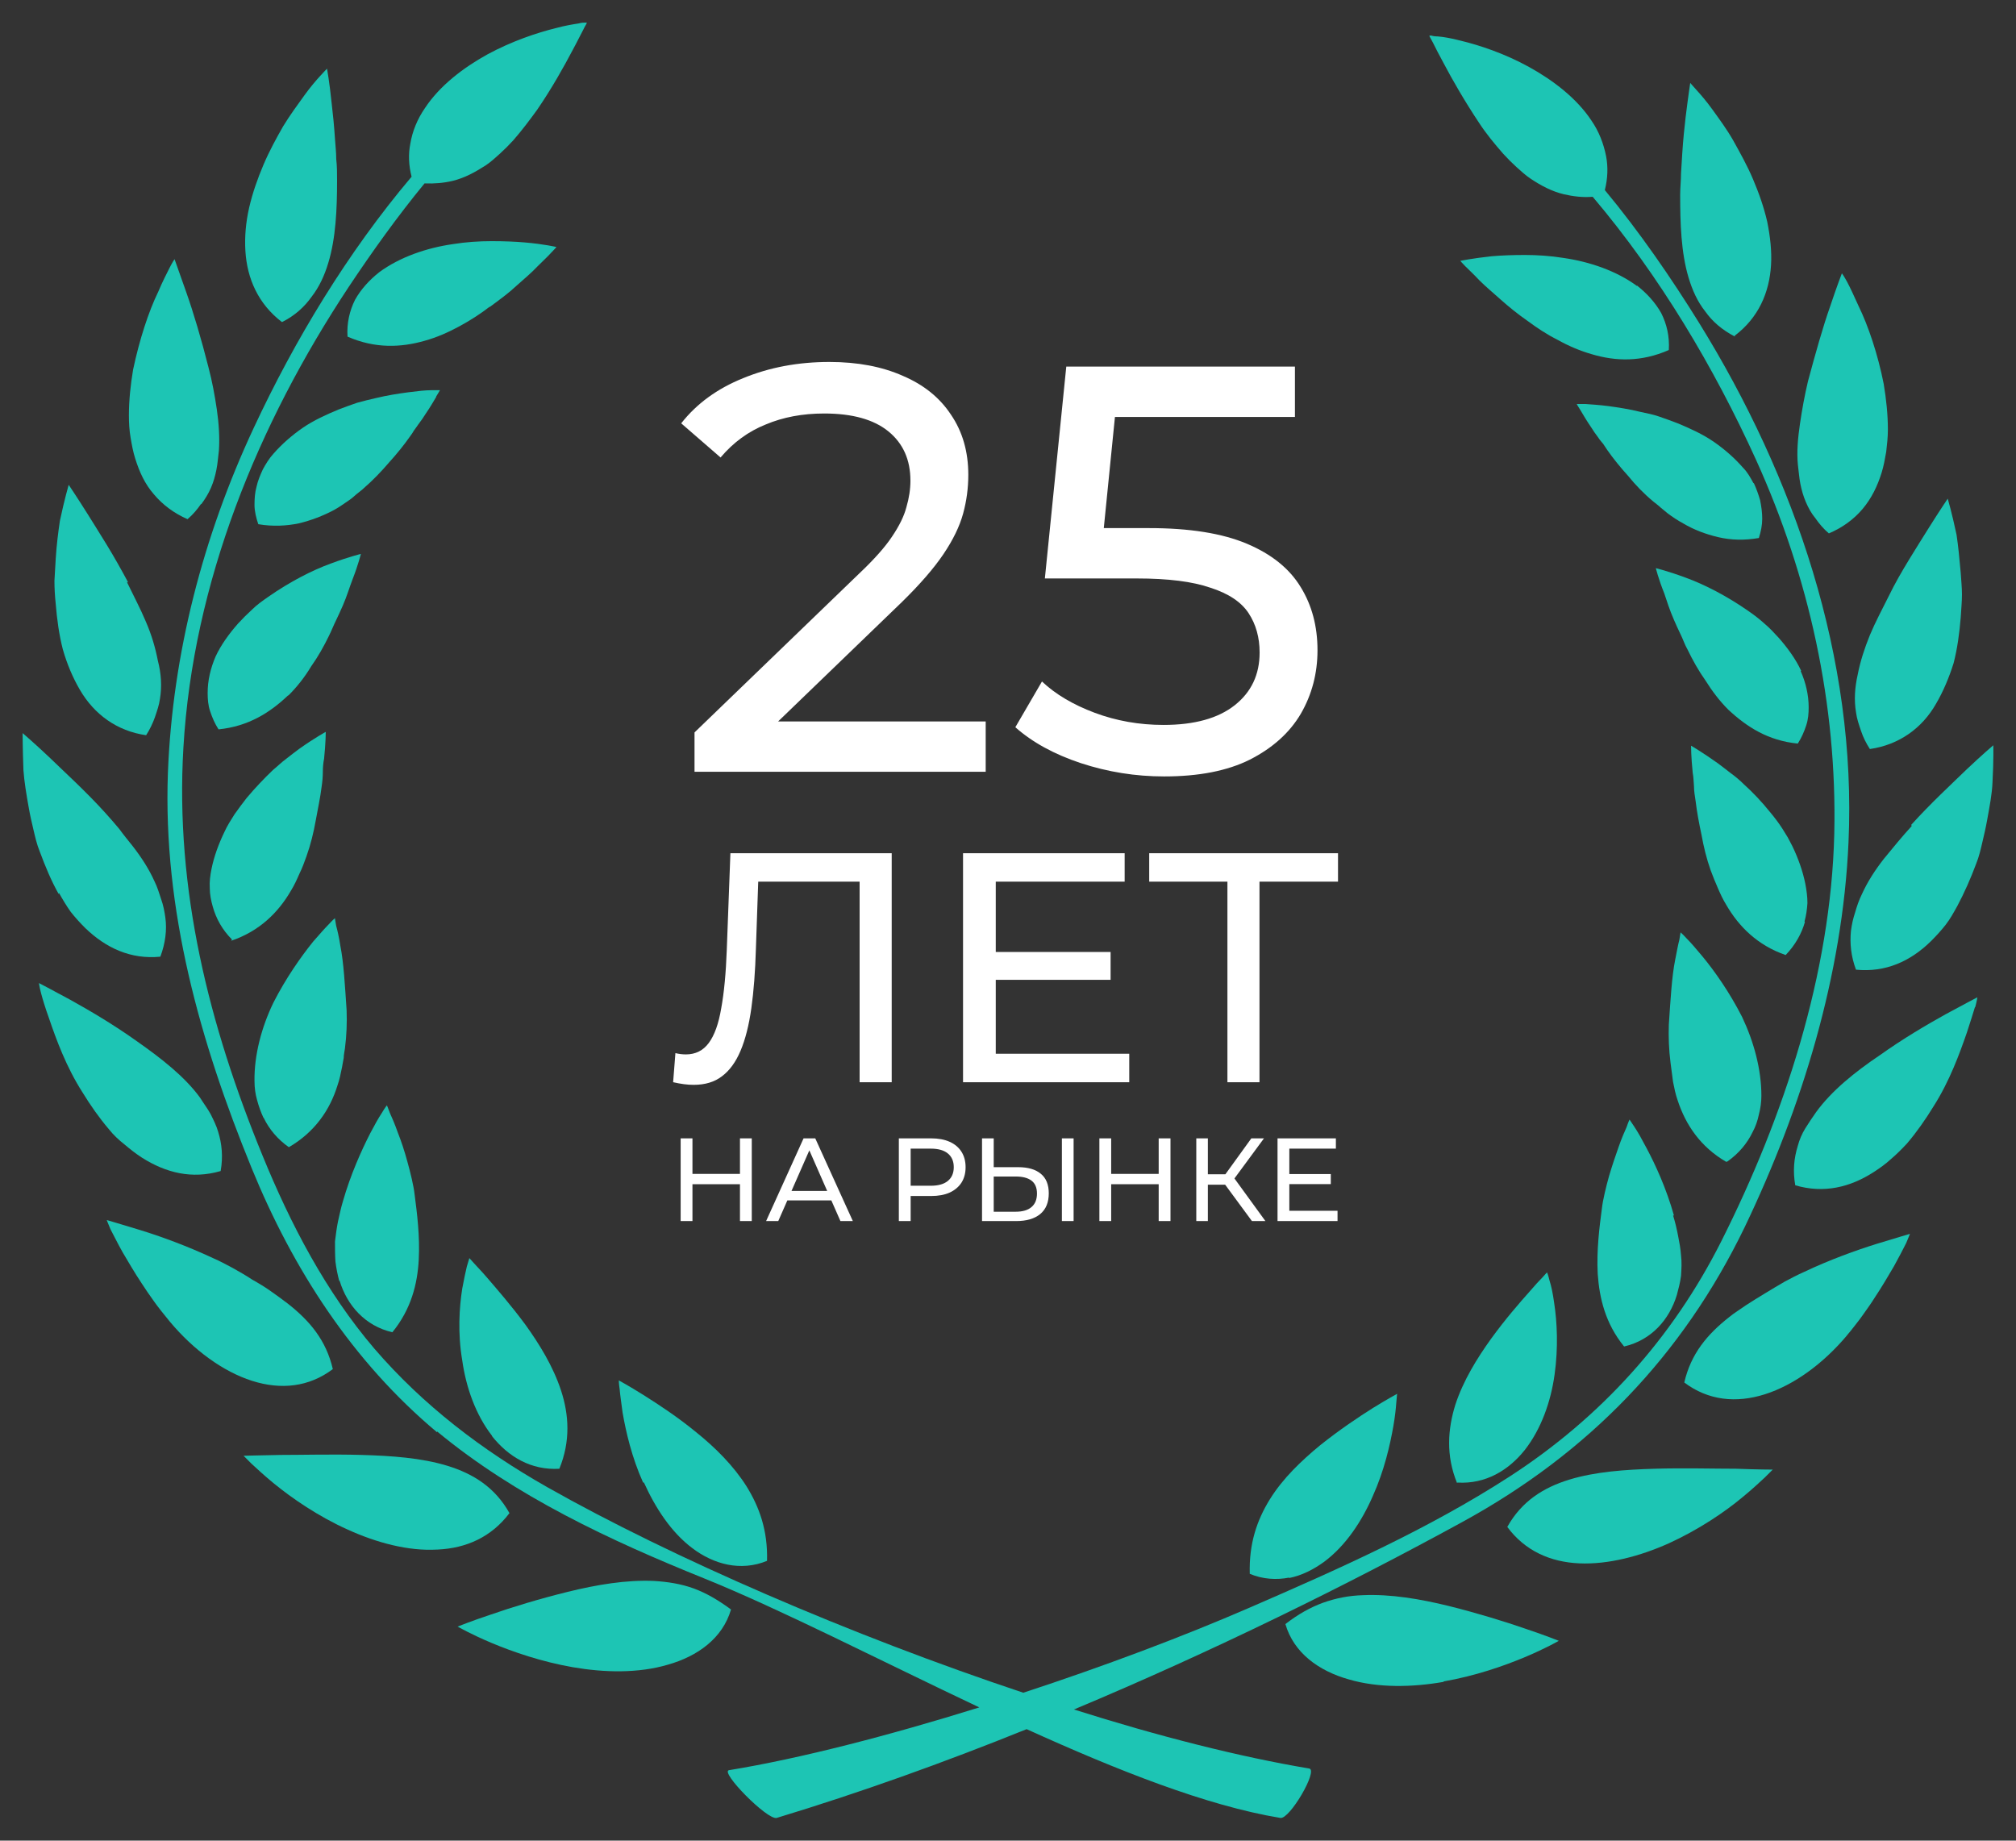
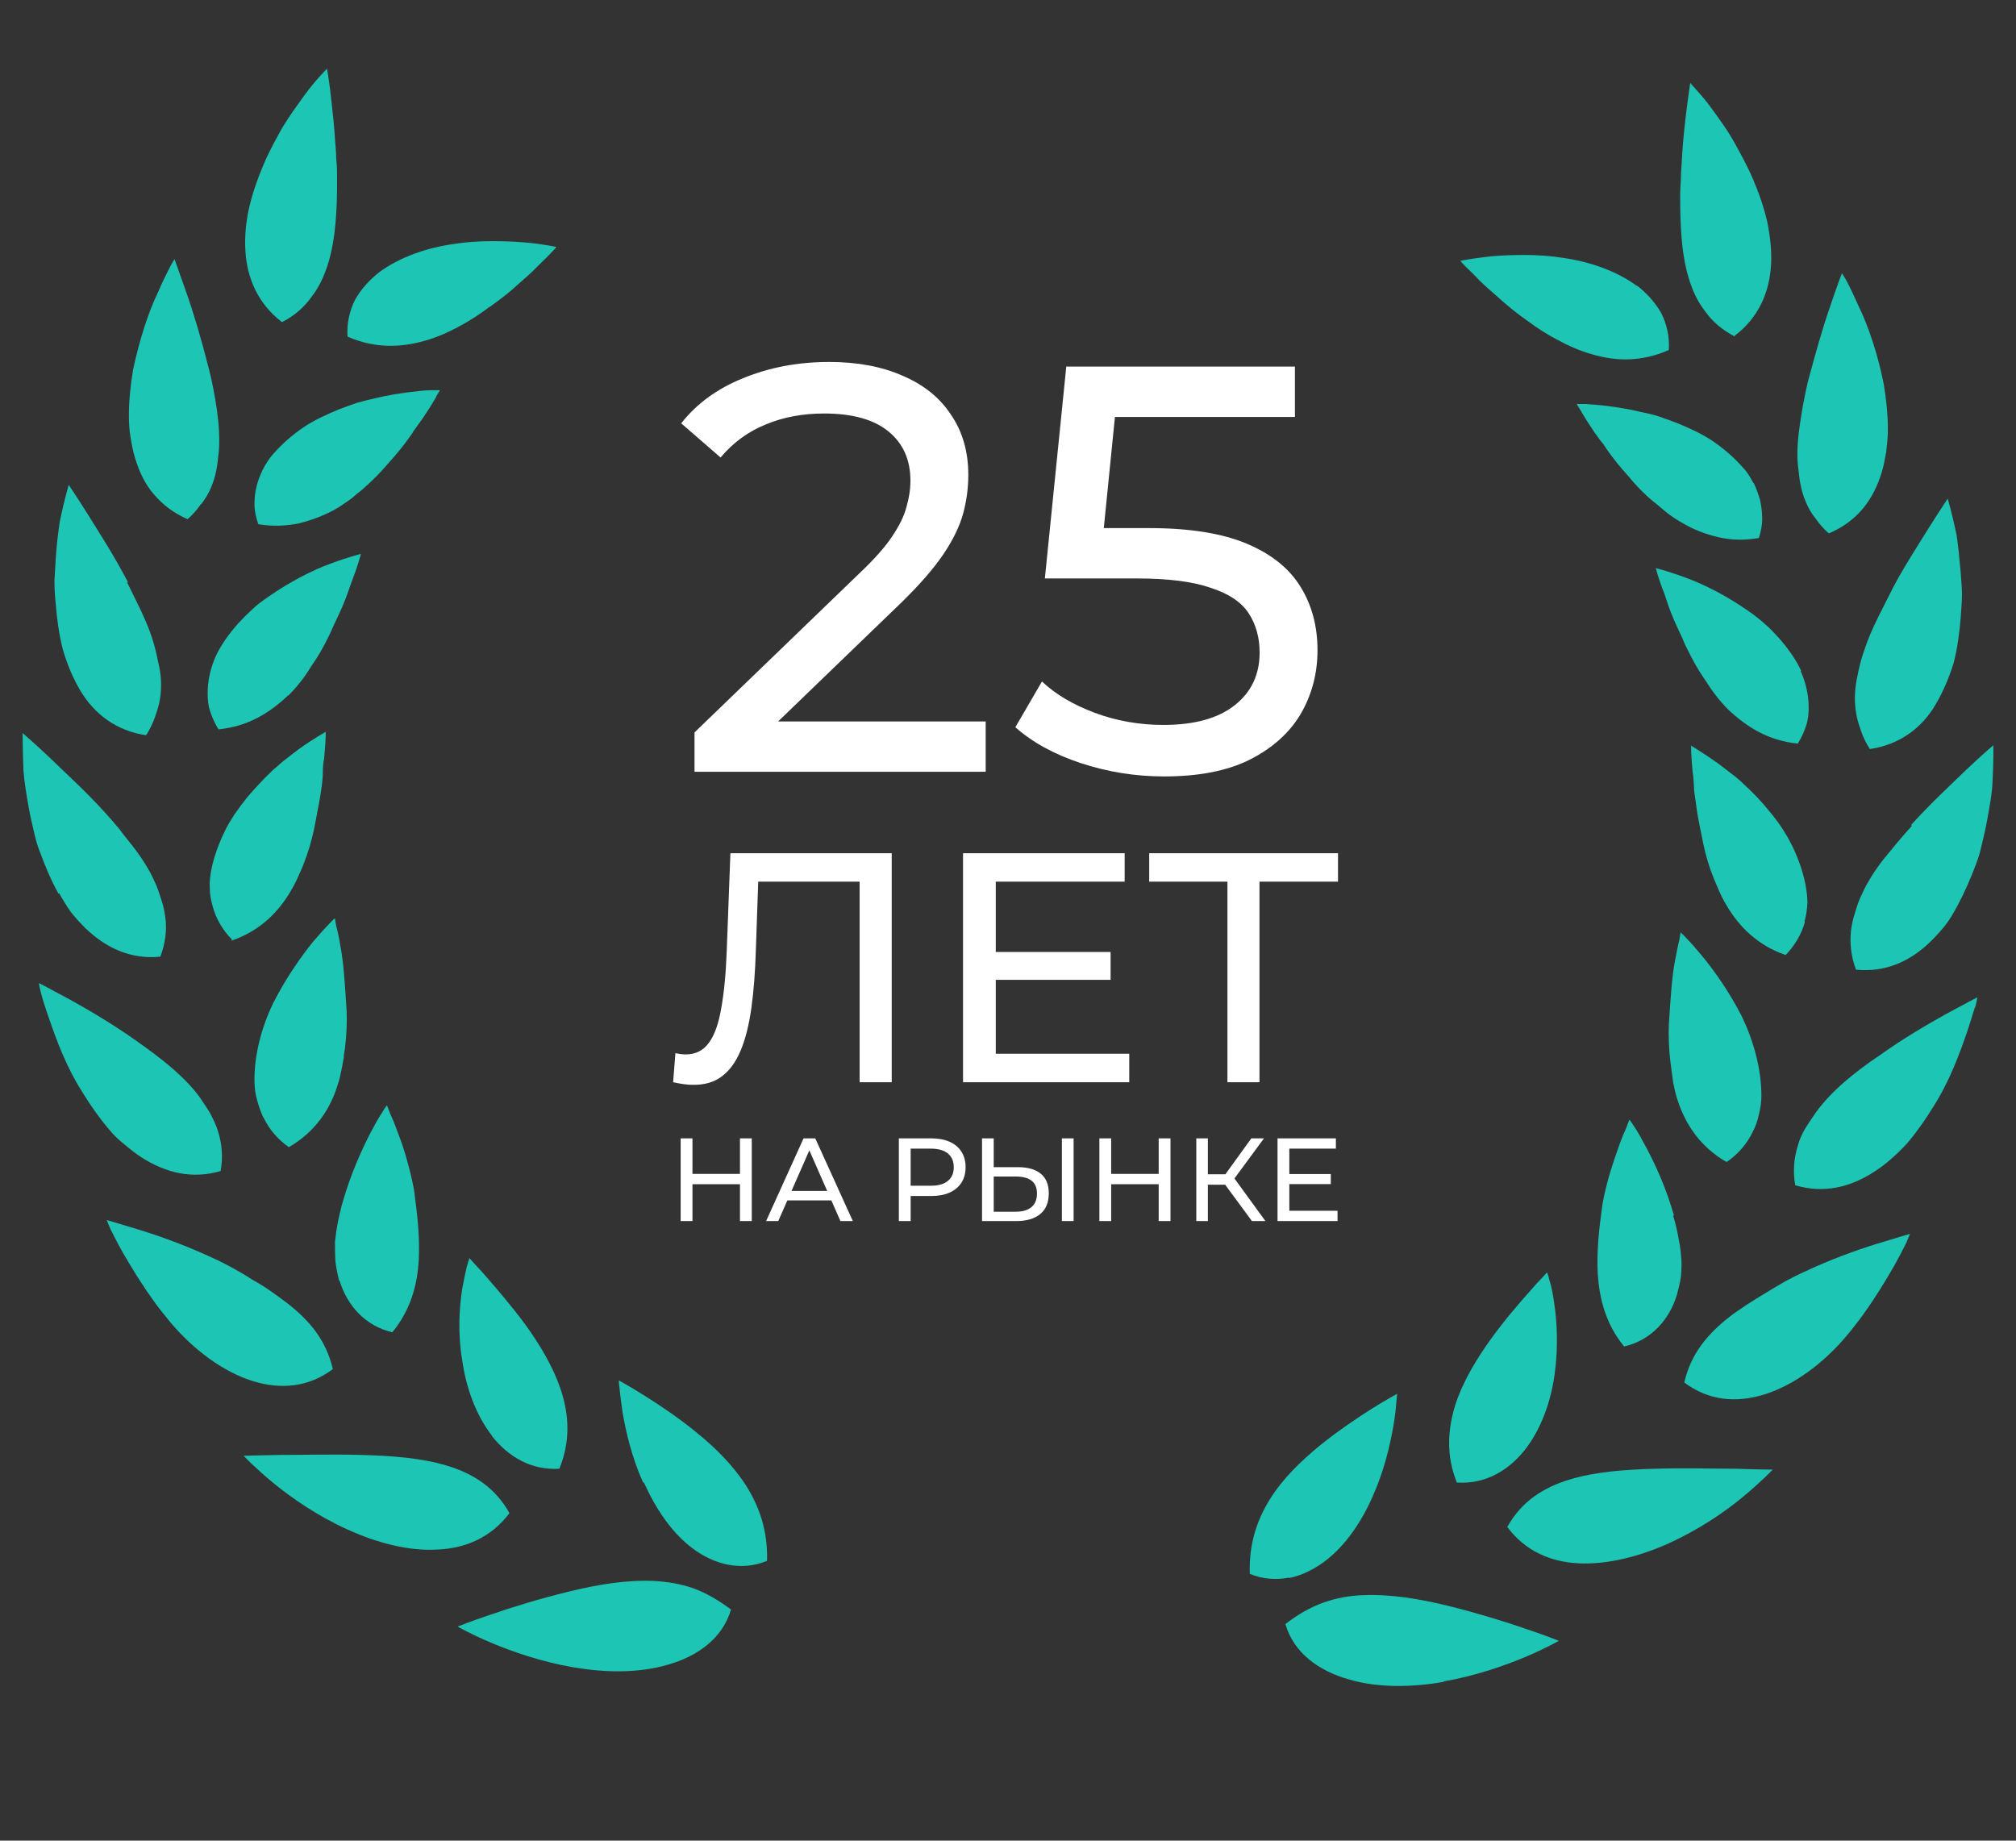
<svg xmlns="http://www.w3.org/2000/svg" viewBox="5990.502 5130 89.163 81.407" data-guides="{&quot;vertical&quot;:[],&quot;horizontal&quot;:[]}">
  <rect x="5990.502" y="5130" width="89.163" height="81.407" fill="#333333" stroke="none" />
  <path fill="#1DC5B4" stroke="none" fill-opacity="1" stroke-width="1" stroke-opacity="1" font-size-adjust="none" id="tSvg5cc9579feb" title="Path 2" d="M 6022.853 5201.2 C 6022.279 5200.774 6021.742 5200.459 6021.186 5200.255C 6020.631 5200.052 6020.038 5199.959 6019.427 5199.922C 6018.205 5199.867 6016.89 5200.089 6015.612 5200.404C 6014.335 5200.718 6013.131 5201.089 6012.224 5201.404C 6011.335 5201.7 6010.742 5201.94 6010.742 5201.94C 6010.742 5201.94 6011.316 5202.274 6012.242 5202.663C 6013.168 5203.052 6014.446 5203.496 6015.834 5203.737C 6017.223 5203.977 6018.723 5204.015 6020.038 5203.626C 6021.353 5203.255 6022.464 5202.459 6022.834 5201.181C 6022.84 5201.187 6022.846 5201.194 6022.853 5201.2Z" />
  <path fill="#1DC5B4" stroke="none" fill-opacity="1" stroke-width="1" stroke-opacity="1" font-size-adjust="none" id="tSvg5e0535a345" title="Path 3" d="M 6018.982 5195.57 C 6019.482 5196.681 6020.186 5197.774 6021.13 5198.478C 6021.593 5198.829 6022.13 5199.089 6022.686 5199.2C 6023.241 5199.311 6023.852 5199.274 6024.426 5199.033C 6024.463 5197.7 6024.093 5196.663 6023.519 5195.737C 6022.945 5194.83 6022.149 5194.033 6021.297 5193.348C 6020.464 5192.663 6019.612 5192.108 6018.964 5191.7C 6018.315 5191.293 6017.871 5191.052 6017.871 5191.052C 6017.871 5191.052 6017.871 5191.2 6017.908 5191.441C 6017.927 5191.682 6017.982 5192.052 6018.038 5192.478C 6018.186 5193.33 6018.445 5194.459 6018.945 5195.57C 6018.957 5195.57 6018.97 5195.57 6018.982 5195.57Z" />
  <path fill="#1DC5B4" stroke="none" fill-opacity="1" stroke-width="1" stroke-opacity="1" font-size-adjust="none" id="tSvgb5836d7c8" title="Path 4" d="M 6009.849 5198.534 C 6011.127 5198.478 6012.238 5197.978 6013.034 5196.922C 6012.404 5195.793 6011.441 5195.182 6010.293 5194.83C 6009.145 5194.478 6007.812 5194.386 6006.497 5194.349C 6005.182 5194.312 6003.886 5194.349 6002.905 5194.349C 6001.905 5194.367 6001.275 5194.386 6001.275 5194.386C 6001.275 5194.386 6001.405 5194.515 6001.627 5194.738C 6001.849 5194.941 6002.183 5195.256 6002.59 5195.589C 6003.423 5196.274 6004.59 5197.071 6005.868 5197.645C 6007.164 5198.237 6008.571 5198.608 6009.831 5198.534C 6009.837 5198.534 6009.843 5198.534 6009.849 5198.534Z" />
  <path fill="#1DC5B4" stroke="none" fill-opacity="1" stroke-width="1" stroke-opacity="1" font-size-adjust="none" id="tSvga88d902fb8" title="Path 5" d="M 6012.26 5193.515 C 6012.982 5194.423 6013.982 5195.034 6015.241 5194.96C 6015.741 5193.737 6015.667 5192.571 6015.315 5191.497C 6014.963 5190.423 6014.352 5189.441 6013.741 5188.59C 6013.111 5187.738 6012.482 5187.016 6012.019 5186.479C 6011.797 5186.219 6011.593 5186.016 6011.463 5185.868C 6011.334 5185.719 6011.26 5185.645 6011.26 5185.645C 6011.26 5185.645 6011.223 5185.775 6011.149 5186.016C 6011.093 5186.256 6011.019 5186.59 6010.945 5186.997C 6010.815 5187.83 6010.741 5188.96 6010.945 5190.163C 6011.111 5191.349 6011.537 5192.571 6012.26 5193.497C 6012.26 5193.503 6012.26 5193.509 6012.26 5193.515Z" />
  <path fill="#1DC5B4" stroke="none" fill-opacity="1" stroke-width="1" stroke-opacity="1" font-size-adjust="none" id="tSvg132ced1ec3a" title="Path 6" d="M 5996.704 5184.404 C 5995.797 5184.127 5995.223 5183.96 5995.223 5183.96C 5995.223 5183.96 5995.278 5184.108 5995.389 5184.368C 5995.519 5184.608 5995.686 5184.96 5995.926 5185.386C 5996.167 5185.793 5996.445 5186.275 5996.778 5186.775C 5996.945 5187.034 5997.111 5187.275 5997.297 5187.534C 5997.346 5187.602 5997.395 5187.67 5997.445 5187.738C 5997.507 5187.818 5997.568 5187.898 5997.63 5187.978C 5997.76 5188.145 5997.889 5188.293 5998.019 5188.46C 5999.074 5189.719 6000.371 5190.663 6001.648 5191.071C 6002.926 5191.478 6004.167 5191.349 6005.222 5190.552C 6004.926 5189.275 6004.204 5188.423 6003.241 5187.664C 6003 5187.478 6002.741 5187.293 6002.481 5187.108C 6002.222 5186.923 6001.944 5186.756 6001.648 5186.59C 6001.37 5186.404 6001.074 5186.238 6000.778 5186.071C 6000.5 5185.923 6000.222 5185.775 5999.926 5185.645C 5998.778 5185.108 5997.611 5184.682 5996.704 5184.404Z" />
  <path fill="#1DC5B4" stroke="none" fill-opacity="1" stroke-width="1" stroke-opacity="1" font-size-adjust="none" id="tSvg139026738f1" title="Path 7" d="M 6005.522 5186.645 C 6005.855 5187.738 6006.652 5188.645 6007.855 5188.923C 6008.689 5187.904 6008.966 5186.775 6009.022 5185.719C 6009.077 5184.664 6008.948 5183.664 6008.837 5182.812C 6008.8 5182.46 6008.651 5181.849 6008.522 5181.386C 6008.392 5180.905 6008.244 5180.46 6008.096 5180.09C 6007.966 5179.72 6007.837 5179.423 6007.744 5179.22C 6007.67 5179.016 6007.614 5178.886 6007.614 5178.886C 6007.614 5178.886 6007.522 5178.997 6007.392 5179.22C 6007.244 5179.442 6007.078 5179.738 6006.874 5180.127C 6006.485 5180.886 6006.003 5181.96 6005.67 5183.127C 6005.578 5183.423 6005.522 5183.719 6005.448 5184.034C 6005.392 5184.312 6005.355 5184.608 6005.318 5184.904C 6005.318 5185.201 6005.318 5185.497 6005.337 5185.793C 6005.374 5186.09 6005.43 5186.367 6005.503 5186.645C 6005.51 5186.645 6005.516 5186.645 6005.522 5186.645Z" />
  <path fill="#1DC5B4" stroke="none" fill-opacity="1" stroke-width="1" stroke-opacity="1" font-size-adjust="none" id="tSvgca3c672dae" title="Path 8" d="M 5995.317 5179.942 C 5995.521 5180.201 5995.761 5180.423 5996.021 5180.627C 5996.261 5180.831 5996.521 5181.034 5996.78 5181.201C 5997.835 5181.868 5998.983 5182.164 6000.261 5181.793C 6000.372 5181.164 6000.317 5180.59 6000.15 5180.053C 6000.076 5179.794 5999.946 5179.534 5999.817 5179.275C 5999.687 5179.034 5999.502 5178.794 5999.354 5178.553C 5998.669 5177.609 5997.613 5176.794 5996.558 5176.053C 5995.521 5175.312 5994.447 5174.683 5993.613 5174.22C 5992.762 5173.757 5992.225 5173.479 5992.225 5173.479C 5992.225 5173.479 5992.243 5173.646 5992.317 5173.923C 5992.391 5174.201 5992.502 5174.572 5992.669 5175.035C 5992.984 5175.961 5993.428 5177.183 5994.15 5178.312C 5994.502 5178.886 5994.891 5179.442 5995.317 5179.942Z" />
  <path fill="#1DC5B4" stroke="none" fill-opacity="1" stroke-width="1" stroke-opacity="1" font-size-adjust="none" id="tSvg2c8aceddce" title="Path 9" d="M 6002.166 5179.442 C 6002.407 5179.942 6002.777 5180.386 6003.277 5180.738C 6004.425 5180.071 6005.092 5179.09 6005.425 5178.016C 6005.518 5177.757 6005.573 5177.479 6005.629 5177.201C 6005.647 5177.072 6005.684 5176.923 6005.703 5176.794C 6005.703 5176.646 6005.74 5176.516 6005.758 5176.368C 6005.832 5175.794 6005.851 5175.238 6005.832 5174.683C 6005.758 5173.59 6005.703 5172.572 6005.555 5171.831C 6005.499 5171.461 6005.425 5171.146 6005.369 5170.942C 6005.332 5170.72 6005.314 5170.609 6005.314 5170.609C 6005.314 5170.609 6005.203 5170.702 6005.036 5170.887C 6004.851 5171.072 6004.629 5171.331 6004.351 5171.646C 6003.814 5172.313 6003.147 5173.257 6002.592 5174.35C 6002.073 5175.423 6001.74 5176.664 6001.758 5177.812C 6001.758 5178.109 6001.796 5178.386 6001.87 5178.646C 6001.944 5178.923 6002.036 5179.183 6002.148 5179.423C 6002.154 5179.429 6002.16 5179.436 6002.166 5179.442Z" />
  <path fill="#1DC5B4" stroke="none" fill-opacity="1" stroke-width="1" stroke-opacity="1" font-size-adjust="none" id="tSvg7588231ff5" title="Path 10" d="M 5993.113 5169.498 C 5993.28 5169.794 5993.446 5170.072 5993.631 5170.331C 5993.835 5170.59 5994.057 5170.831 5994.28 5171.053C 5995.187 5171.924 5996.279 5172.442 5997.594 5172.312C 5997.816 5171.72 5997.89 5171.127 5997.816 5170.59C 5997.779 5170.312 5997.724 5170.035 5997.631 5169.775C 5997.539 5169.498 5997.465 5169.239 5997.335 5168.979C 5997.094 5168.442 5996.761 5167.924 5996.372 5167.424C 5996.168 5167.165 5995.965 5166.924 5995.779 5166.665C 5995.576 5166.424 5995.372 5166.183 5995.15 5165.942C 5994.298 5164.998 5993.335 5164.128 5992.669 5163.48C 5991.983 5162.832 5991.502 5162.424 5991.502 5162.424C 5991.502 5162.424 5991.502 5163.072 5991.539 5164.072C 5991.576 5164.572 5991.669 5165.146 5991.78 5165.757C 5991.835 5166.072 5991.909 5166.387 5991.983 5166.702C 5992.057 5167.016 5992.131 5167.35 5992.261 5167.664C 5992.502 5168.313 5992.761 5168.942 5993.094 5169.535C 5993.101 5169.522 5993.107 5169.51 5993.113 5169.498Z" />
  <path fill="#1DC5B4" stroke="none" fill-opacity="1" stroke-width="1" stroke-opacity="1" font-size-adjust="none" id="tSvge707b745ae" title="Path 11" d="M 6000.725 5171.609 C 6001.984 5171.183 6002.817 5170.35 6003.373 5169.387C 6003.521 5169.146 6003.632 5168.905 6003.743 5168.646C 6003.873 5168.387 6003.965 5168.128 6004.058 5167.868C 6004.243 5167.35 6004.373 5166.813 6004.465 5166.294C 6004.558 5165.776 6004.669 5165.276 6004.724 5164.813C 6004.761 5164.572 6004.78 5164.35 6004.78 5164.146C 6004.78 5163.943 6004.798 5163.739 6004.836 5163.554C 6004.91 5162.832 6004.91 5162.369 6004.91 5162.369C 6004.91 5162.369 6004.428 5162.628 6003.724 5163.128C 6003.558 5163.258 6003.373 5163.387 6003.169 5163.554C 6002.965 5163.702 6002.78 5163.887 6002.576 5164.054C 6002.188 5164.424 6001.799 5164.832 6001.41 5165.294C 6001.225 5165.535 6001.039 5165.776 6000.873 5166.017C 6000.799 5166.146 6000.706 5166.276 6000.632 5166.406C 6000.558 5166.535 6000.484 5166.665 6000.428 5166.794C 6000.169 5167.332 5999.965 5167.887 5999.854 5168.443C 5999.799 5168.72 5999.762 5168.998 5999.78 5169.276C 5999.78 5169.554 5999.836 5169.831 5999.91 5170.091C 6000.058 5170.628 6000.336 5171.127 6000.762 5171.553C 6000.749 5171.572 6000.737 5171.59 6000.725 5171.609Z" />
  <path fill="#1DC5B4" stroke="none" fill-opacity="1" stroke-width="1" stroke-opacity="1" font-size-adjust="none" id="tSvg7c0a922bd6" title="Path 12" d="M 5996.169 5155.758 C 5995.873 5155.202 5995.558 5154.647 5995.243 5154.128C 5994.929 5153.61 5994.632 5153.147 5994.392 5152.758C 5993.892 5151.962 5993.54 5151.443 5993.54 5151.443C 5993.54 5151.443 5993.355 5152.073 5993.151 5153.036C 5993.077 5153.536 5993.003 5154.11 5992.966 5154.721C 5992.947 5155.036 5992.929 5155.351 5992.91 5155.684C 5992.91 5156.017 5992.929 5156.35 5992.966 5156.702C 5993.021 5157.387 5993.114 5158.073 5993.281 5158.721C 5993.466 5159.369 5993.725 5159.98 5994.04 5160.517C 5994.669 5161.591 5995.669 5162.332 5996.965 5162.517C 5997.132 5162.258 5997.262 5161.98 5997.354 5161.721C 5997.447 5161.443 5997.54 5161.184 5997.577 5160.906C 5997.669 5160.35 5997.632 5159.795 5997.484 5159.221C 5997.373 5158.647 5997.206 5158.073 5996.947 5157.48C 5996.706 5156.906 5996.391 5156.314 5996.114 5155.739C 5996.132 5155.746 5996.151 5155.752 5996.169 5155.758Z" />
  <path fill="#1DC5B4" stroke="none" fill-opacity="1" stroke-width="1" stroke-opacity="1" font-size-adjust="none" id="tSvg14774037a7f" title="Path 13" d="M 6003.259 5160.758 C 6003.648 5160.369 6003.982 5159.943 6004.259 5159.48C 6004.574 5159.036 6004.833 5158.573 6005.056 5158.11C 6005.167 5157.887 6005.259 5157.647 6005.37 5157.425C 6005.481 5157.202 6005.574 5156.98 6005.667 5156.776C 6005.852 5156.35 6005.963 5155.962 6006.093 5155.628C 6006.352 5154.962 6006.463 5154.499 6006.463 5154.499C 6006.463 5154.499 6005.926 5154.628 6005.13 5154.925C 6004.315 5155.221 6003.333 5155.721 6002.352 5156.406C 6002.111 5156.573 6001.852 5156.758 6001.648 5156.962C 6001.426 5157.165 6001.222 5157.369 6001.019 5157.591C 6000.63 5158.036 6000.278 5158.517 6000.037 5159.036C 5999.815 5159.554 5999.686 5160.091 5999.686 5160.647C 5999.686 5160.924 5999.704 5161.184 5999.797 5161.461C 5999.889 5161.739 6000 5161.998 6000.167 5162.258C 6001.482 5162.128 6002.445 5161.517 6003.241 5160.758C 6003.247 5160.758 6003.253 5160.758 6003.259 5160.758Z" />
  <path fill="#1DC5B4" stroke="none" fill-opacity="1" stroke-width="1" stroke-opacity="1" font-size-adjust="none" id="tSvgdacbc8b531" title="Path 14" d="M 5999.407 5152.295 C 5999.573 5152.073 5999.721 5151.832 5999.833 5151.573C 5999.944 5151.314 6000.018 5151.055 6000.073 5150.777C 6000.129 5150.499 6000.147 5150.221 6000.184 5149.925C 6000.221 5149.351 6000.184 5148.74 6000.092 5148.11C 5999.999 5147.481 5999.888 5146.87 5999.721 5146.24C 5999.407 5144.999 5999.055 5143.814 5998.74 5142.925C 5998.425 5142.037 5998.222 5141.462 5998.222 5141.462C 5998.222 5141.462 5998.129 5141.592 5997.999 5141.851C 5997.87 5142.111 5997.685 5142.462 5997.499 5142.907C 5997.073 5143.777 5996.666 5145.036 5996.388 5146.351C 5996.277 5147.018 5996.203 5147.703 5996.203 5148.37C 5996.203 5148.703 5996.222 5149.036 5996.277 5149.351C 5996.333 5149.684 5996.388 5149.981 5996.481 5150.277C 5996.666 5150.869 5996.907 5151.406 5997.314 5151.869C 5997.703 5152.332 5998.203 5152.703 5998.796 5152.962C 5999.036 5152.758 5999.221 5152.536 5999.388 5152.295C 5999.394 5152.295 5999.4 5152.295 5999.407 5152.295Z" />
  <path fill="#1DC5B4" stroke="none" fill-opacity="1" stroke-width="1" stroke-opacity="1" font-size-adjust="none" id="tSvg8055049d5a" title="Path 15" d="M 6009.794 5147.536 C 6009.905 5147.351 6009.961 5147.258 6009.961 5147.258C 6009.961 5147.258 6009.813 5147.258 6009.572 5147.258C 6009.313 5147.258 6008.98 5147.296 6008.554 5147.351C 6008.128 5147.407 6007.646 5147.481 6007.109 5147.61C 6006.85 5147.666 6006.572 5147.74 6006.295 5147.814C 6006.035 5147.907 6005.758 5147.999 6005.48 5148.11C 6004.943 5148.333 6004.369 5148.592 6003.887 5148.925C 6003.406 5149.258 6002.962 5149.647 6002.591 5150.073C 6002.406 5150.277 6002.258 5150.518 6002.128 5150.758C 6002.017 5150.999 6001.906 5151.258 6001.85 5151.518C 6001.776 5151.777 6001.758 5152.055 6001.758 5152.332C 6001.758 5152.61 6001.832 5152.906 6001.925 5153.184C 6002.573 5153.295 6003.184 5153.258 6003.721 5153.147C 6004.258 5153.017 6004.795 5152.814 6005.276 5152.555C 6005.517 5152.425 6005.739 5152.258 6005.961 5152.11C 6006.072 5152.036 6006.165 5151.944 6006.276 5151.851C 6006.387 5151.758 6006.498 5151.684 6006.591 5151.592C 6006.998 5151.24 6007.369 5150.851 6007.702 5150.462C 6008.054 5150.073 6008.369 5149.684 6008.628 5149.314C 6008.702 5149.221 6008.757 5149.129 6008.813 5149.036C 6008.887 5148.944 6008.943 5148.851 6008.998 5148.777C 6009.128 5148.61 6009.239 5148.444 6009.332 5148.296C 6009.535 5147.999 6009.683 5147.74 6009.794 5147.555C 6009.794 5147.549 6009.794 5147.542 6009.794 5147.536Z" />
  <path fill="#1DC5B4" stroke="none" fill-opacity="1" stroke-width="1" stroke-opacity="1" font-size-adjust="none" id="tSvg581b8a1793" title="Path 16" d="M 6002.984 5144.24 C 6003.54 5143.962 6003.966 5143.573 6004.281 5143.129C 6004.614 5142.703 6004.855 5142.185 6005.021 5141.629C 6005.355 5140.537 6005.41 5139.24 6005.41 5137.981C 6005.41 5137.666 6005.41 5137.352 6005.373 5137.037C 6005.373 5136.74 6005.336 5136.426 6005.318 5136.148C 6005.281 5135.574 6005.225 5135.018 6005.169 5134.555C 6005.077 5133.648 6004.966 5133.037 6004.966 5133.037C 6004.966 5133.037 6004.855 5133.148 6004.669 5133.352C 6004.484 5133.555 6004.225 5133.852 6003.947 5134.241C 6003.669 5134.629 6003.336 5135.074 6003.021 5135.592C 6002.725 5136.111 6002.41 5136.685 6002.151 5137.296C 6001.892 5137.907 6001.67 5138.537 6001.521 5139.185C 6001.373 5139.833 6001.318 5140.481 6001.355 5141.092C 6001.429 5142.333 6001.929 5143.444 6002.966 5144.24C 6002.972 5144.24 6002.978 5144.24 6002.984 5144.24Z" />
  <path fill="#1DC5B4" stroke="none" fill-opacity="1" stroke-width="1" stroke-opacity="1" font-size-adjust="none" id="tSvg5fce14c43e" title="Path 17" d="M 6012.167 5143.573 C 6012.593 5143.259 6013.001 5142.962 6013.334 5142.648C 6013.686 5142.333 6014.019 5142.055 6014.26 5141.796C 6014.519 5141.537 6014.741 5141.333 6014.89 5141.166C 6015.038 5141.018 6015.112 5140.925 6015.112 5140.925C 6015.112 5140.925 6014.575 5140.796 6013.704 5140.722C 6013.279 5140.685 6012.797 5140.666 6012.242 5140.666C 6011.686 5140.666 6011.112 5140.703 6010.538 5140.796C 6009.371 5140.962 6008.186 5141.37 6007.279 5142.036C 6006.834 5142.388 6006.464 5142.796 6006.205 5143.259C 6005.964 5143.74 6005.834 5144.296 6005.872 5144.888C 6007.094 5145.425 6008.242 5145.37 6009.279 5145.073C 6009.816 5144.925 6010.316 5144.703 6010.797 5144.444C 6011.279 5144.185 6011.742 5143.888 6012.149 5143.573C 6012.155 5143.573 6012.161 5143.573 6012.167 5143.573Z" />
-   <path fill="#1DC5B4" stroke="none" fill-opacity="1" stroke-width="1" stroke-opacity="1" font-size-adjust="none" id="tSvg17b62d7a556" title="Path 18" d="M 6009.835 5193.311 C 6013.298 5196.182 6017.52 5198.145 6021.649 5199.811C 6025.038 5201.181 6029.39 5203.422 6033.815 5205.515C 6029.834 5206.755 6025.908 5207.774 6022.742 5208.292C 6022.334 5208.366 6024.445 5210.514 6024.853 5210.403C 6028.519 5209.292 6032.241 5207.959 6035.908 5206.477C 6039.907 5208.292 6043.87 5209.866 6047.129 5210.403C 6047.537 5210.477 6048.814 5208.292 6048.407 5208.218C 6045.315 5207.7 6041.741 5206.792 6038 5205.607C 6044.148 5203.033 6050.074 5200.107 6055.184 5197.311C 6060.74 5194.274 6064.906 5189.978 6067.665 5184.275C 6070.202 5178.979 6071.998 5173.127 6072.257 5167.257C 6072.628 5159.128 6069.887 5151.129 6065.647 5144.277C 6064.406 5142.277 6063.017 5140.259 6061.48 5138.407C 6061.61 5137.889 6061.628 5137.389 6061.536 5136.907C 6061.425 5136.352 6061.221 5135.815 6060.888 5135.333C 6060.24 5134.352 6059.203 5133.556 6058.129 5132.963C 6057.055 5132.37 6055.944 5132 6055.092 5131.796C 6054.666 5131.685 6054.333 5131.63 6054.092 5131.611C 6053.962 5131.611 6053.87 5131.593 6053.814 5131.574C 6053.759 5131.574 6053.721 5131.574 6053.721 5131.574C 6053.721 5131.574 6053.721 5131.611 6053.759 5131.667C 6053.796 5131.722 6053.833 5131.815 6053.888 5131.907C 6053.999 5132.13 6054.147 5132.426 6054.351 5132.796C 6054.74 5133.537 6055.296 5134.5 6055.925 5135.444C 6056.24 5135.926 6056.61 5136.37 6056.981 5136.796C 6057.166 5137 6057.369 5137.203 6057.573 5137.389C 6057.777 5137.574 6057.98 5137.759 6058.203 5137.907C 6058.647 5138.203 6059.129 5138.463 6059.666 5138.592C 6060.073 5138.685 6060.499 5138.74 6060.943 5138.703C 6063.906 5142.203 6066.313 5146.258 6068.165 5150.332C 6070.517 5155.517 6071.757 5161.165 6071.628 5166.868C 6071.48 5173.072 6069.406 5179.386 6066.628 5184.904C 6064.462 5189.201 6061.295 5192.7 6057.258 5195.311C 6053.647 5197.645 6049.685 5199.404 6045.759 5201.107C 6042.815 5202.385 6039.315 5203.7 6035.76 5204.866C 6028.149 5202.329 6020.205 5198.885 6014.705 5195.774C 6011.835 5194.145 6009.224 5192.163 6007.057 5189.645C 6004.909 5187.127 6003.354 5184.145 6002.113 5181.108C 5999.743 5175.331 5998.243 5169.35 5998.613 5163.072C 5999.039 5155.758 6001.909 5148.758 6005.928 5142.685C 6006.965 5141.129 6008.076 5139.574 6009.279 5138.111C 6009.724 5138.129 6010.131 5138.092 6010.52 5138C 6011.057 5137.87 6011.52 5137.611 6011.983 5137.315C 6012.205 5137.166 6012.409 5136.981 6012.613 5136.796C 6012.816 5136.611 6013.02 5136.407 6013.205 5136.204C 6013.576 5135.778 6013.927 5135.315 6014.261 5134.852C 6014.909 5133.907 6015.446 5132.944 6015.835 5132.204C 6016.038 5131.833 6016.186 5131.519 6016.298 5131.315C 6016.353 5131.204 6016.39 5131.13 6016.427 5131.074C 6016.446 5131.019 6016.464 5131 6016.464 5131C 6016.464 5131 6016.427 5131 6016.372 5131C 6016.316 5131 6016.224 5131 6016.094 5131.037C 6015.853 5131.074 6015.501 5131.13 6015.094 5131.241C 6014.261 5131.445 6013.15 5131.815 6012.057 5132.407C 6010.983 5133 6009.946 5133.796 6009.298 5134.778C 6008.965 5135.259 6008.743 5135.796 6008.65 5136.352C 6008.557 5136.815 6008.576 5137.315 6008.706 5137.815C 6005.872 5141.166 6003.539 5145.036 6001.724 5148.925C 5999.484 5153.721 5998.132 5158.906 5997.928 5164.184C 5997.706 5170.257 5999.354 5176.09 6001.632 5181.664C 6003.465 5186.145 6006.095 5190.219 6009.835 5193.349C 6009.835 5193.336 6009.835 5193.324 6009.835 5193.311Z" />
  <path fill="#1DC5B4" stroke="none" fill-opacity="1" stroke-width="1" stroke-opacity="1" font-size-adjust="none" id="tSvg83dac0cfe" title="Path 19" d="M 6054.351 5204.366 C 6055.74 5204.126 6057.018 5203.681 6057.944 5203.292C 6058.869 5202.904 6059.444 5202.57 6059.444 5202.57C 6059.444 5202.57 6058.851 5202.329 6057.962 5202.033C 6057.055 5201.718 6055.851 5201.348 6054.592 5201.033C 6053.314 5200.718 6051.999 5200.496 6050.777 5200.552C 6050.166 5200.57 6049.592 5200.681 6049.018 5200.885C 6048.463 5201.089 6047.926 5201.385 6047.352 5201.829C 6047.722 5203.107 6048.833 5203.903 6050.148 5204.274C 6051.462 5204.663 6052.981 5204.626 6054.351 5204.385C 6054.351 5204.379 6054.351 5204.373 6054.351 5204.366Z" />
  <path fill="#1DC5B4" stroke="none" fill-opacity="1" stroke-width="1" stroke-opacity="1" font-size-adjust="none" id="tSvg178397cc267" title="Path 20" d="M 6047.517 5199.793 C 6048.072 5199.681 6048.591 5199.422 6049.072 5199.07C 6050.017 5198.367 6050.739 5197.274 6051.22 5196.163C 6051.72 5195.052 6051.979 5193.922 6052.128 5193.071C 6052.202 5192.645 6052.239 5192.293 6052.257 5192.034C 6052.276 5191.793 6052.294 5191.645 6052.294 5191.645C 6052.294 5191.645 6051.85 5191.886 6051.22 5192.275C 6050.572 5192.682 6049.72 5193.256 6048.887 5193.922C 6048.054 5194.608 6047.239 5195.385 6046.665 5196.311C 6046.091 5197.237 6045.739 5198.274 6045.776 5199.607C 6046.35 5199.848 6046.961 5199.885 6047.517 5199.774C 6047.517 5199.78 6047.517 5199.786 6047.517 5199.793Z" />
  <path fill="#1DC5B4" stroke="none" fill-opacity="1" stroke-width="1" stroke-opacity="1" font-size-adjust="none" id="tSvg294acfa4e6" title="Path 21" d="M 6063.703 5194.959 C 6062.388 5194.997 6061.055 5195.089 6059.907 5195.441C 6058.758 5195.793 6057.796 5196.404 6057.166 5197.533C 6057.944 5198.589 6059.073 5199.089 6060.351 5199.144C 6061.629 5199.2 6063.036 5198.83 6064.314 5198.256C 6065.61 5197.663 6066.777 5196.885 6067.591 5196.2C 6067.999 5195.867 6068.332 5195.552 6068.554 5195.348C 6068.776 5195.126 6068.906 5194.997 6068.906 5194.997C 6068.906 5194.997 6068.276 5194.997 6067.276 5194.959C 6066.295 5194.959 6064.999 5194.922 6063.684 5194.959C 6063.69 5194.959 6063.697 5194.959 6063.703 5194.959Z" />
  <path fill="#1DC5B4" stroke="none" fill-opacity="1" stroke-width="1" stroke-opacity="1" font-size-adjust="none" id="tSvg261d1324e0" title="Path 22" d="M 6054.962 5195.571 C 6056.203 5195.645 6057.221 5195.033 6057.943 5194.126C 6058.665 5193.2 6059.091 5191.997 6059.258 5190.793C 6059.425 5189.608 6059.369 5188.46 6059.239 5187.627C 6059.184 5187.219 6059.11 5186.867 6059.036 5186.645C 6058.98 5186.404 6058.925 5186.275 6058.925 5186.275C 6058.925 5186.275 6058.85 5186.349 6058.721 5186.497C 6058.573 5186.645 6058.388 5186.849 6058.165 5187.108C 6057.703 5187.627 6057.073 5188.349 6056.443 5189.219C 6055.832 5190.071 6055.221 5191.052 6054.869 5192.126C 6054.536 5193.2 6054.443 5194.367 6054.943 5195.589C 6054.949 5195.583 6054.956 5195.577 6054.962 5195.571Z" />
  <path fill="#1DC5B4" stroke="none" fill-opacity="1" stroke-width="1" stroke-opacity="1" font-size-adjust="none" id="tSvg3496a5494f" title="Path 23" d="M 6072.179 5189.071 C 6072.309 5188.923 6072.438 5188.756 6072.568 5188.589C 6072.63 5188.509 6072.691 5188.429 6072.753 5188.349C 6072.802 5188.281 6072.852 5188.213 6072.901 5188.145C 6073.086 5187.886 6073.271 5187.626 6073.42 5187.386C 6073.753 5186.886 6074.031 5186.404 6074.271 5185.997C 6074.494 5185.59 6074.679 5185.238 6074.808 5184.978C 6074.919 5184.719 6074.975 5184.571 6074.975 5184.571C 6074.975 5184.571 6074.401 5184.738 6073.494 5185.016C 6072.605 5185.293 6071.42 5185.719 6070.29 5186.256C 6069.994 5186.386 6069.716 5186.534 6069.438 5186.682C 6069.142 5186.849 6068.846 5187.034 6068.568 5187.2C 6068.29 5187.367 6067.994 5187.552 6067.735 5187.719C 6067.475 5187.904 6067.198 5188.071 6066.975 5188.256C 6066.013 5189.015 6065.29 5189.867 6064.994 5191.145C 6066.05 5191.941 6067.29 5192.071 6068.568 5191.663C 6069.846 5191.256 6071.142 5190.311 6072.198 5189.052C 6072.191 5189.058 6072.185 5189.065 6072.179 5189.071Z" />
  <path fill="#1DC5B4" stroke="none" fill-opacity="1" stroke-width="1" stroke-opacity="1" font-size-adjust="none" id="tSvg827bafb43b" title="Path 24" d="M 6064.536 5183.756 C 6064.203 5182.571 6063.721 5181.516 6063.314 5180.757C 6063.11 5180.368 6062.943 5180.071 6062.795 5179.849C 6062.647 5179.627 6062.573 5179.516 6062.573 5179.516C 6062.573 5179.516 6062.517 5179.627 6062.443 5179.849C 6062.351 5180.053 6062.221 5180.349 6062.092 5180.72C 6061.962 5181.09 6061.814 5181.516 6061.666 5182.016C 6061.536 5182.479 6061.388 5183.09 6061.351 5183.442C 6061.24 5184.275 6061.11 5185.293 6061.166 5186.349C 6061.24 5187.404 6061.499 5188.534 6062.332 5189.552C 6063.536 5189.275 6064.332 5188.367 6064.665 5187.275C 6064.739 5186.997 6064.814 5186.719 6064.851 5186.423C 6064.869 5186.127 6064.888 5185.83 6064.851 5185.534C 6064.832 5185.238 6064.776 5184.941 6064.721 5184.664C 6064.665 5184.367 6064.591 5184.053 6064.499 5183.756C 6064.511 5183.756 6064.523 5183.756 6064.536 5183.756Z" />
  <path fill="#1DC5B4" stroke="none" fill-opacity="1" stroke-width="1" stroke-opacity="1" font-size-adjust="none" id="tSvg8672f3d3fd" title="Path 25" d="M 6077.864 5174.535 C 6077.938 5174.257 6077.957 5174.109 6077.957 5174.109C 6077.957 5174.109 6077.42 5174.387 6076.568 5174.85C 6075.734 5175.312 6074.66 5175.942 6073.623 5176.683C 6072.55 5177.405 6071.513 5178.238 6070.827 5179.183C 6070.661 5179.423 6070.494 5179.664 6070.346 5179.905C 6070.198 5180.146 6070.087 5180.405 6070.013 5180.683C 6069.846 5181.22 6069.79 5181.794 6069.902 5182.423C 6071.161 5182.794 6072.327 5182.516 6073.383 5181.831C 6073.642 5181.664 6073.901 5181.479 6074.142 5181.257C 6074.383 5181.053 6074.623 5180.812 6074.846 5180.572C 6075.272 5180.072 6075.66 5179.516 6076.012 5178.942C 6076.734 5177.812 6077.179 5176.572 6077.494 5175.664C 6077.642 5175.201 6077.771 5174.812 6077.846 5174.553C 6077.852 5174.547 6077.858 5174.541 6077.864 5174.535Z" />
  <path fill="#1DC5B4" stroke="none" fill-opacity="1" stroke-width="1" stroke-opacity="1" font-size-adjust="none" id="tSvg1d2c116add" title="Path 26" d="M 6066.904 5181.368 C 6067.404 5181.016 6067.774 5180.571 6068.015 5180.071C 6068.145 5179.831 6068.237 5179.571 6068.293 5179.293C 6068.367 5179.016 6068.404 5178.738 6068.404 5178.46C 6068.404 5177.294 6068.07 5176.072 6067.552 5174.979C 6066.996 5173.886 6066.33 5172.942 6065.793 5172.294C 6065.515 5171.961 6065.293 5171.701 6065.108 5171.516C 6064.941 5171.331 6064.83 5171.238 6064.83 5171.238C 6064.83 5171.238 6064.811 5171.368 6064.774 5171.572C 6064.719 5171.775 6064.663 5172.09 6064.589 5172.461C 6064.441 5173.201 6064.385 5174.22 6064.311 5175.312C 6064.293 5175.849 6064.311 5176.423 6064.385 5176.997C 6064.404 5177.145 6064.422 5177.275 6064.441 5177.423C 6064.459 5177.571 6064.478 5177.701 6064.497 5177.849C 6064.552 5178.127 6064.608 5178.405 6064.7 5178.664C 6065.052 5179.738 6065.7 5180.719 6066.848 5181.386C 6066.867 5181.38 6066.885 5181.374 6066.904 5181.368Z" />
  <path fill="#1DC5B4" stroke="none" fill-opacity="1" stroke-width="1" stroke-opacity="1" font-size-adjust="none" id="tSvg117fa189ecd" title="Path 27" d="M 6075.051 5166.535 C 6074.829 5166.776 6074.625 5167.017 6074.421 5167.257C 6074.217 5167.498 6074.014 5167.757 6073.81 5167.998C 6073.421 5168.498 6073.088 5169.016 6072.847 5169.553C 6072.718 5169.813 6072.625 5170.091 6072.551 5170.35C 6072.458 5170.628 6072.403 5170.887 6072.366 5171.165C 6072.31 5171.72 6072.366 5172.294 6072.588 5172.887C 6073.903 5173.016 6074.995 5172.516 6075.903 5171.627C 6076.125 5171.405 6076.347 5171.165 6076.551 5170.905C 6076.754 5170.646 6076.903 5170.368 6077.069 5170.072C 6077.384 5169.48 6077.662 5168.85 6077.903 5168.202C 6078.032 5167.887 6078.106 5167.554 6078.18 5167.239C 6078.254 5166.924 6078.328 5166.609 6078.384 5166.294C 6078.495 5165.683 6078.606 5165.109 6078.625 5164.609C 6078.68 5163.628 6078.662 5162.961 6078.662 5162.961C 6078.662 5162.961 6078.18 5163.369 6077.495 5164.017C 6076.828 5164.665 6075.884 5165.535 6075.032 5166.48C 6075.038 5166.498 6075.045 5166.517 6075.051 5166.535Z" />
  <path fill="#1DC5B4" stroke="none" fill-opacity="1" stroke-width="1" stroke-opacity="1" font-size-adjust="none" id="tSvg159603590a3" title="Path 28" d="M 6070.311 5170.757 C 6070.385 5170.498 6070.422 5170.22 6070.441 5169.942C 6070.441 5169.665 6070.404 5169.387 6070.348 5169.091C 6070.237 5168.535 6070.033 5167.961 6069.774 5167.424C 6069.7 5167.294 6069.645 5167.165 6069.57 5167.035C 6069.496 5166.906 6069.404 5166.776 6069.33 5166.646C 6069.163 5166.387 6068.978 5166.146 6068.793 5165.924C 6068.422 5165.461 6068.015 5165.035 6067.626 5164.684C 6067.441 5164.498 6067.237 5164.332 6067.034 5164.184C 6066.848 5164.035 6066.645 5163.887 6066.478 5163.758C 6065.775 5163.258 6065.293 5162.98 6065.293 5162.98C 6065.293 5162.98 6065.293 5163.461 6065.367 5164.184C 6065.404 5164.369 6065.404 5164.554 6065.423 5164.776C 6065.423 5164.98 6065.46 5165.202 6065.497 5165.443C 6065.552 5165.906 6065.645 5166.406 6065.756 5166.924C 6065.849 5167.443 6065.978 5167.98 6066.163 5168.498C 6066.256 5168.757 6066.367 5169.017 6066.478 5169.276C 6066.589 5169.535 6066.7 5169.776 6066.848 5170.016C 6067.404 5170.979 6068.237 5171.813 6069.478 5172.239C 6069.904 5171.794 6070.182 5171.294 6070.33 5170.776C 6070.324 5170.77 6070.317 5170.763 6070.311 5170.757Z" />
  <path fill="#1DC5B4" stroke="none" fill-opacity="1" stroke-width="1" stroke-opacity="1" font-size-adjust="none" id="tSvg17a1f37d664" title="Path 29" d="M 6072.665 5159.832 C 6072.535 5160.406 6072.498 5160.961 6072.591 5161.517C 6072.627 5161.795 6072.72 5162.054 6072.813 5162.332C 6072.905 5162.609 6073.035 5162.869 6073.202 5163.128C 6074.498 5162.943 6075.516 5162.202 6076.127 5161.128C 6076.442 5160.591 6076.701 5159.98 6076.905 5159.332C 6077.072 5158.684 6077.164 5157.999 6077.22 5157.313C 6077.238 5156.98 6077.275 5156.628 6077.275 5156.295C 6077.275 5155.962 6077.238 5155.647 6077.22 5155.332C 6077.164 5154.703 6077.109 5154.128 6077.035 5153.647C 6076.831 5152.684 6076.646 5152.054 6076.646 5152.054C 6076.646 5152.054 6076.294 5152.573 6075.794 5153.369C 6075.553 5153.758 6075.257 5154.221 6074.942 5154.739C 6074.627 5155.258 6074.313 5155.795 6074.035 5156.369C 6073.757 5156.925 6073.442 5157.517 6073.202 5158.091C 6072.961 5158.684 6072.776 5159.258 6072.665 5159.832Z" />
  <path fill="#1DC5B4" stroke="none" fill-opacity="1" stroke-width="1" stroke-opacity="1" font-size-adjust="none" id="tSvg18526c04485" title="Path 30" d="M 6070.162 5159.665 C 6069.921 5159.147 6069.569 5158.665 6069.181 5158.221C 6068.977 5157.999 6068.773 5157.776 6068.551 5157.591C 6068.329 5157.388 6068.088 5157.203 6067.847 5157.036C 6066.866 5156.351 6065.884 5155.851 6065.07 5155.554C 6064.273 5155.258 6063.736 5155.128 6063.736 5155.128C 6063.736 5155.128 6063.847 5155.592 6064.107 5156.24C 6064.218 5156.573 6064.347 5156.98 6064.533 5157.406C 6064.625 5157.61 6064.718 5157.832 6064.829 5158.054C 6064.94 5158.276 6065.014 5158.517 6065.144 5158.739C 6065.366 5159.202 6065.625 5159.665 6065.94 5160.11C 6066.218 5160.554 6066.551 5160.999 6066.94 5161.387C 6067.755 5162.147 6068.699 5162.758 6070.014 5162.887C 6070.18 5162.628 6070.292 5162.369 6070.384 5162.091C 6070.477 5161.813 6070.495 5161.554 6070.495 5161.276C 6070.495 5160.739 6070.366 5160.184 6070.143 5159.684C 6070.15 5159.678 6070.156 5159.671 6070.162 5159.665Z" />
  <path fill="#1DC5B4" stroke="none" fill-opacity="1" stroke-width="1" stroke-opacity="1" font-size-adjust="none" id="tSvg122827aeef" title="Path 31" d="M 6071.963 5142.092 C 6071.963 5142.092 6071.74 5142.666 6071.444 5143.555C 6071.129 5144.444 6070.796 5145.629 6070.463 5146.869C 6070.315 5147.499 6070.203 5148.11 6070.111 5148.74C 6070.018 5149.369 6069.963 5149.98 6070.018 5150.554C 6070.055 5150.832 6070.074 5151.128 6070.129 5151.406C 6070.185 5151.684 6070.259 5151.943 6070.37 5152.203C 6070.481 5152.462 6070.611 5152.702 6070.796 5152.925C 6070.963 5153.165 6071.148 5153.388 6071.389 5153.591C 6072 5153.332 6072.5 5152.962 6072.889 5152.499C 6073.277 5152.036 6073.537 5151.499 6073.722 5150.906C 6073.814 5150.61 6073.87 5150.295 6073.925 5149.98C 6073.962 5149.666 6073.999 5149.332 6073.999 5148.999C 6073.999 5148.332 6073.925 5147.647 6073.814 5146.98C 6073.555 5145.666 6073.129 5144.407 6072.703 5143.536C 6072.5 5143.092 6072.333 5142.721 6072.203 5142.481C 6072.074 5142.24 6071.981 5142.11 6071.981 5142.11C 6071.975 5142.104 6071.969 5142.098 6071.963 5142.092Z" />
  <path fill="#1DC5B4" stroke="none" fill-opacity="1" stroke-width="1" stroke-opacity="1" font-size-adjust="none" id="tSvg1891ee91179" title="Path 32" d="M 6068.053 5151.369 C 6067.923 5151.129 6067.793 5150.888 6067.59 5150.684C 6067.219 5150.258 6066.775 5149.869 6066.293 5149.536C 6065.812 5149.203 6065.238 5148.944 6064.701 5148.721C 6064.423 5148.61 6064.145 5148.518 6063.886 5148.425C 6063.627 5148.332 6063.331 5148.277 6063.072 5148.221C 6062.553 5148.092 6062.053 5148.018 6061.646 5147.962C 6061.22 5147.907 6060.886 5147.888 6060.627 5147.869C 6060.368 5147.869 6060.238 5147.869 6060.238 5147.869C 6060.238 5147.869 6060.294 5147.981 6060.405 5148.147C 6060.516 5148.332 6060.664 5148.592 6060.868 5148.888C 6060.961 5149.036 6061.072 5149.203 6061.201 5149.369C 6061.257 5149.462 6061.331 5149.536 6061.405 5149.629C 6061.46 5149.721 6061.534 5149.814 6061.59 5149.906C 6061.849 5150.277 6062.164 5150.666 6062.516 5151.055C 6062.831 5151.443 6063.201 5151.832 6063.627 5152.184C 6063.738 5152.277 6063.849 5152.351 6063.942 5152.443C 6064.053 5152.536 6064.145 5152.61 6064.257 5152.703C 6064.479 5152.869 6064.701 5153.017 6064.942 5153.147C 6065.405 5153.425 6065.942 5153.628 6066.497 5153.758C 6067.053 5153.888 6067.645 5153.906 6068.293 5153.795C 6068.386 5153.499 6068.441 5153.221 6068.441 5152.943C 6068.441 5152.666 6068.404 5152.406 6068.349 5152.128C 6068.275 5151.869 6068.182 5151.61 6068.071 5151.369C 6068.065 5151.369 6068.059 5151.369 6068.053 5151.369Z" />
  <path fill="#1DC5B4" stroke="none" fill-opacity="1" stroke-width="1" stroke-opacity="1" font-size-adjust="none" id="tSvg186bbd4f2b3" title="Path 33" d="M 6067.22 5144.851 C 6068.275 5144.055 6068.757 5142.944 6068.831 5141.722C 6068.868 5141.11 6068.794 5140.462 6068.664 5139.814C 6068.516 5139.166 6068.294 5138.537 6068.034 5137.926C 6067.775 5137.314 6067.461 5136.759 6067.164 5136.222C 6066.868 5135.703 6066.535 5135.259 6066.257 5134.87C 6065.979 5134.481 6065.72 5134.185 6065.535 5133.981C 6065.35 5133.778 6065.257 5133.667 6065.257 5133.667C 6065.257 5133.667 6065.164 5134.278 6065.053 5135.185C 6064.998 5135.648 6064.942 5136.203 6064.905 5136.777C 6064.886 5137.074 6064.868 5137.37 6064.85 5137.666C 6064.85 5137.981 6064.812 5138.296 6064.812 5138.611C 6064.812 5139.87 6064.85 5141.166 6065.183 5142.277C 6065.35 5142.833 6065.572 5143.333 6065.923 5143.777C 6066.238 5144.221 6066.664 5144.592 6067.238 5144.888C 6067.232 5144.876 6067.226 5144.863 6067.22 5144.851Z" />
  <path fill="#1DC5B4" stroke="none" fill-opacity="1" stroke-width="1" stroke-opacity="1" font-size-adjust="none" id="tSvg88e445ecf4" title="Path 34" d="M 6062.902 5142.648 C 6061.995 5141.981 6060.81 5141.574 6059.643 5141.407C 6059.069 5141.314 6058.477 5141.277 6057.94 5141.277C 6057.403 5141.277 6056.903 5141.296 6056.477 5141.333C 6055.625 5141.425 6055.088 5141.537 6055.088 5141.537C 6055.088 5141.537 6055.162 5141.629 6055.31 5141.777C 6055.458 5141.925 6055.68 5142.129 6055.94 5142.407C 6056.199 5142.666 6056.532 5142.944 6056.884 5143.259C 6057.236 5143.573 6057.625 5143.888 6058.051 5144.185C 6058.476 5144.499 6058.921 5144.796 6059.402 5145.036C 6059.865 5145.296 6060.384 5145.518 6060.902 5145.666C 6061.958 5145.981 6063.087 5146.018 6064.31 5145.481C 6064.347 5144.87 6064.217 5144.333 6063.976 5143.851C 6063.717 5143.388 6063.347 5142.981 6062.902 5142.629C 6062.902 5142.635 6062.902 5142.641 6062.902 5142.648Z" />
  <path fill="white" stroke="none" fill-opacity="1" stroke-width="1" stroke-opacity="1" font-size-adjust="none" id="tSvg1496a48f1ab" title="Path 35" d="M 6021.219 5164.135 C 6021.219 5163.555 6021.219 5162.975 6021.219 5162.394C 6023.651 5160.048 6026.083 5157.701 6028.515 5155.354C 6029.164 5154.739 6029.642 5154.202 6029.949 5153.741C 6030.273 5153.263 6030.487 5152.828 6030.589 5152.435C 6030.709 5152.026 6030.768 5151.633 6030.768 5151.258C 6030.768 5150.336 6030.444 5149.61 6029.796 5149.081C 6029.147 5148.552 6028.2 5148.288 6026.954 5148.288C 6025.998 5148.288 6025.136 5148.45 6024.368 5148.774C 6023.6 5149.081 6022.934 5149.568 6022.371 5150.234C 6021.791 5149.73 6021.21 5149.226 6020.63 5148.723C 6021.313 5147.852 6022.226 5147.187 6023.369 5146.726C 6024.53 5146.248 6025.801 5146.009 6027.184 5146.009C 6028.43 5146.009 6029.514 5146.214 6030.435 5146.624C 6031.357 5147.016 6032.065 5147.588 6032.56 5148.339C 6033.073 5149.09 6033.328 5149.977 6033.328 5151.002C 6033.328 5151.582 6033.252 5152.154 6033.098 5152.717C 6032.944 5153.28 6032.654 5153.877 6032.228 5154.509C 6031.801 5155.141 6031.186 5155.849 6030.384 5156.634C 6028.217 5158.725 6026.049 5160.816 6023.881 5162.907C 6023.677 5162.574 6023.472 5162.241 6023.267 5161.908C 6026.877 5161.908 6030.487 5161.908 6034.097 5161.908C 6034.097 5162.65 6034.097 5163.393 6034.097 5164.135C 6029.804 5164.135 6025.511 5164.135 6021.219 5164.135ZM 6041.988 5164.34 C 6040.725 5164.34 6039.496 5164.144 6038.301 5163.751C 6037.123 5163.359 6036.159 5162.83 6035.408 5162.164C 6035.8 5161.49 6036.193 5160.816 6036.586 5160.141C 6037.183 5160.705 6037.96 5161.166 6038.915 5161.524C 6039.871 5161.882 6040.887 5162.062 6041.962 5162.062C 6043.327 5162.062 6044.377 5161.771 6045.111 5161.191C 6045.845 5160.611 6046.212 5159.834 6046.212 5158.861C 6046.212 5158.196 6046.05 5157.615 6045.725 5157.12C 6045.401 5156.626 6044.838 5156.25 6044.036 5155.994C 6043.251 5155.721 6042.167 5155.584 6040.784 5155.584C 6039.427 5155.584 6038.07 5155.584 6036.714 5155.584C 6037.029 5152.461 6037.345 5149.337 6037.661 5146.214C 6041.032 5146.214 6044.403 5146.214 6047.774 5146.214C 6047.774 5146.956 6047.774 5147.699 6047.774 5148.441C 6044.718 5148.441 6041.663 5148.441 6038.608 5148.441C 6039.052 5148.023 6039.496 5147.605 6039.939 5147.187C 6039.692 5149.653 6039.444 5152.119 6039.197 5154.586C 6038.753 5154.176 6038.309 5153.767 6037.866 5153.357C 6039.018 5153.357 6040.17 5153.357 6041.322 5153.357C 6043.114 5153.357 6044.556 5153.587 6045.649 5154.048C 6046.741 5154.509 6047.535 5155.149 6048.03 5155.968C 6048.525 5156.77 6048.772 5157.701 6048.772 5158.759C 6048.772 5159.783 6048.525 5160.722 6048.03 5161.575C 6047.535 5162.412 6046.784 5163.086 6045.777 5163.598C 6044.787 5164.093 6043.524 5164.34 6041.988 5164.34Z" />
  <path fill="white" stroke="none" fill-opacity="1" stroke-width="1" stroke-opacity="1" font-size-adjust="none" id="tSvg5d61b57888" title="Path 36" d="M 6021.185 5177.98 C 6021.04 5177.98 6020.895 5177.971 6020.751 5177.951C 6020.606 5177.932 6020.447 5177.903 6020.273 5177.864C 6020.307 5177.435 6020.341 5177.006 6020.374 5176.577C 6020.529 5176.615 6020.683 5176.634 6020.838 5176.634C 6021.262 5176.634 6021.6 5176.466 6021.85 5176.128C 6022.101 5175.79 6022.285 5175.279 6022.4 5174.594C 6022.526 5173.909 6022.608 5173.046 6022.646 5172.004C 6022.699 5170.581 6022.753 5169.158 6022.806 5167.735C 6025.184 5167.735 6027.562 5167.735 6029.94 5167.735C 6029.94 5171.111 6029.94 5174.488 6029.94 5177.864C 6029.467 5177.864 6028.994 5177.864 6028.521 5177.864C 6028.521 5174.782 6028.521 5171.7 6028.521 5168.618C 6028.637 5168.743 6028.753 5168.868 6028.869 5168.994C 6027.156 5168.994 6025.444 5168.994 6023.732 5168.994C 6023.838 5168.864 6023.944 5168.733 6024.05 5168.603C 6024.011 5169.722 6023.973 5170.841 6023.934 5171.96C 6023.905 5172.964 6023.838 5173.842 6023.732 5174.594C 6023.626 5175.346 6023.466 5175.974 6023.254 5176.475C 6023.042 5176.977 6022.767 5177.353 6022.429 5177.604C 6022.101 5177.855 6021.686 5177.98 6021.185 5177.98ZM 6034.412 5172.105 C 6036.148 5172.105 6037.885 5172.105 6039.621 5172.105C 6039.621 5172.515 6039.621 5172.925 6039.621 5173.335C 6037.885 5173.335 6036.148 5173.335 6034.412 5173.335C 6034.412 5172.925 6034.412 5172.515 6034.412 5172.105ZM 6034.542 5176.605 C 6036.51 5176.605 6038.478 5176.605 6040.446 5176.605C 6040.446 5177.025 6040.446 5177.445 6040.446 5177.864C 6037.996 5177.864 6035.545 5177.864 6033.095 5177.864C 6033.095 5174.488 6033.095 5171.111 6033.095 5167.735C 6035.478 5167.735 6037.86 5167.735 6040.243 5167.735C 6040.243 5168.155 6040.243 5168.574 6040.243 5168.994C 6038.343 5168.994 6036.442 5168.994 6034.542 5168.994C 6034.542 5171.531 6034.542 5174.068 6034.542 5176.605ZM 6044.788 5177.864 C 6044.788 5174.782 6044.788 5171.7 6044.788 5168.618C 6044.908 5168.743 6045.029 5168.868 6045.15 5168.994C 6043.876 5168.994 6042.603 5168.994 6041.329 5168.994C 6041.329 5168.574 6041.329 5168.155 6041.329 5167.735C 6044.112 5167.735 6046.896 5167.735 6049.679 5167.735C 6049.679 5168.155 6049.679 5168.574 6049.679 5168.994C 6048.405 5168.994 6047.132 5168.994 6045.859 5168.994C 6045.974 5168.868 6046.09 5168.743 6046.206 5168.618C 6046.206 5171.7 6046.206 5174.782 6046.206 5177.864C 6045.733 5177.864 6045.26 5177.864 6044.788 5177.864Z" />
  <path fill="white" stroke="none" fill-opacity="1" stroke-width="1" stroke-opacity="1" font-size-adjust="none" id="tSvg186a5df478" title="Path 37" d="M 6023.229 5180.347 C 6023.403 5180.347 6023.577 5180.347 6023.751 5180.347C 6023.751 5181.567 6023.751 5182.786 6023.751 5184.005C 6023.577 5184.005 6023.403 5184.005 6023.229 5184.005C 6023.229 5182.786 6023.229 5181.567 6023.229 5180.347ZM 6021.128 5184.005 C 6020.954 5184.005 6020.78 5184.005 6020.606 5184.005C 6020.606 5182.786 6020.606 5181.567 6020.606 5180.347C 6020.78 5180.347 6020.954 5180.347 6021.128 5180.347C 6021.128 5181.567 6021.128 5182.786 6021.128 5184.005ZM 6023.276 5182.375 C 6022.542 5182.375 6021.809 5182.375 6021.076 5182.375C 6021.076 5182.223 6021.076 5182.072 6021.076 5181.92C 6021.809 5181.92 6022.542 5181.92 6023.276 5181.92C 6023.276 5182.072 6023.276 5182.223 6023.276 5182.375ZM 6024.385 5184.005 C 6024.937 5182.786 6025.49 5181.567 6026.042 5180.347C 6026.214 5180.347 6026.387 5180.347 6026.559 5180.347C 6027.113 5181.567 6027.667 5182.786 6028.221 5184.005C 6028.038 5184.005 6027.855 5184.005 6027.672 5184.005C 6027.179 5182.883 6026.686 5181.762 6026.193 5180.64C 6026.263 5180.64 6026.333 5180.64 6026.402 5180.64C 6025.909 5181.762 6025.416 5182.883 6024.923 5184.005C 6024.744 5184.005 6024.565 5184.005 6024.385 5184.005ZM 6025.091 5183.091 C 6025.138 5182.951 6025.185 5182.812 6025.232 5182.673C 6025.918 5182.673 6026.604 5182.673 6027.291 5182.673C 6027.341 5182.812 6027.392 5182.951 6027.442 5183.091C 6026.658 5183.091 6025.875 5183.091 6025.091 5183.091ZM 6030.256 5184.005 C 6030.256 5182.786 6030.256 5181.567 6030.256 5180.347C 6030.731 5180.347 6031.207 5180.347 6031.682 5180.347C 6032.002 5180.347 6032.276 5180.398 6032.502 5180.499C 6032.729 5180.6 6032.903 5180.746 6033.025 5180.938C 6033.147 5181.13 6033.208 5181.358 6033.208 5181.622C 6033.208 5181.887 6033.147 5182.115 6033.025 5182.307C 6032.903 5182.495 6032.729 5182.641 6032.502 5182.746C 6032.276 5182.847 6032.002 5182.897 6031.682 5182.897C 6031.302 5182.897 6030.923 5182.897 6030.543 5182.897C 6030.621 5182.816 6030.7 5182.734 6030.778 5182.652C 6030.778 5183.103 6030.778 5183.554 6030.778 5184.005C 6030.604 5184.005 6030.43 5184.005 6030.256 5184.005ZM 6030.778 5182.704 C 6030.7 5182.617 6030.621 5182.53 6030.543 5182.443C 6030.917 5182.443 6031.292 5182.443 6031.666 5182.443C 6032.001 5182.443 6032.253 5182.371 6032.424 5182.229C 6032.598 5182.086 6032.685 5181.884 6032.685 5181.622C 6032.685 5181.361 6032.598 5181.159 6032.424 5181.016C 6032.253 5180.873 6032.001 5180.802 6031.666 5180.802C 6031.292 5180.802 6030.917 5180.802 6030.543 5180.802C 6030.621 5180.715 6030.7 5180.628 6030.778 5180.541C 6030.778 5181.262 6030.778 5181.983 6030.778 5182.704ZM 6035.539 5181.622 C 6035.971 5181.622 6036.304 5181.72 6036.537 5181.915C 6036.77 5182.107 6036.887 5182.394 6036.887 5182.777C 6036.887 5183.181 6036.76 5183.488 6036.506 5183.697C 6036.255 5183.903 6035.901 5184.005 6035.445 5184.005C 6034.942 5184.005 6034.438 5184.005 6033.935 5184.005C 6033.935 5182.786 6033.935 5181.567 6033.935 5180.347C 6034.107 5180.347 6034.28 5180.347 6034.452 5180.347C 6034.452 5180.772 6034.452 5181.197 6034.452 5181.622C 6034.814 5181.622 6035.177 5181.622 6035.539 5181.622ZM 6035.424 5183.592 C 6035.727 5183.592 6035.959 5183.525 6036.119 5183.389C 6036.283 5183.253 6036.365 5183.052 6036.365 5182.788C 6036.365 5182.53 6036.284 5182.34 6036.124 5182.218C 6035.964 5182.096 6035.731 5182.035 6035.424 5182.035C 6035.1 5182.035 6034.776 5182.035 6034.452 5182.035C 6034.452 5182.554 6034.452 5183.073 6034.452 5183.592C 6034.776 5183.592 6035.1 5183.592 6035.424 5183.592ZM 6037.467 5184.005 C 6037.467 5182.786 6037.467 5181.567 6037.467 5180.347C 6037.64 5180.347 6037.812 5180.347 6037.985 5180.347C 6037.985 5181.567 6037.985 5182.786 6037.985 5184.005C 6037.812 5184.005 6037.64 5184.005 6037.467 5184.005ZM 6041.748 5180.347 C 6041.922 5180.347 6042.096 5180.347 6042.27 5180.347C 6042.27 5181.567 6042.27 5182.786 6042.27 5184.005C 6042.096 5184.005 6041.922 5184.005 6041.748 5184.005C 6041.748 5182.786 6041.748 5181.567 6041.748 5180.347ZM 6039.647 5184.005 C 6039.473 5184.005 6039.299 5184.005 6039.125 5184.005C 6039.125 5182.786 6039.125 5181.567 6039.125 5180.347C 6039.299 5180.347 6039.473 5180.347 6039.647 5180.347C 6039.647 5181.567 6039.647 5182.786 6039.647 5184.005ZM 6041.795 5182.375 C 6041.061 5182.375 6040.328 5182.375 6039.595 5182.375C 6039.595 5182.223 6039.595 5182.072 6039.595 5181.92C 6040.328 5181.92 6041.061 5181.92 6041.795 5181.92C 6041.795 5182.072 6041.795 5182.223 6041.795 5182.375ZM 6045.872 5184.005 C 6045.43 5183.404 6044.988 5182.803 6044.545 5182.202C 6044.686 5182.115 6044.827 5182.028 6044.968 5181.941C 6045.468 5182.629 6045.968 5183.317 6046.468 5184.005C 6046.27 5184.005 6046.071 5184.005 6045.872 5184.005ZM 6043.411 5184.005 C 6043.411 5182.786 6043.411 5181.567 6043.411 5180.347C 6043.582 5180.347 6043.753 5180.347 6043.923 5180.347C 6043.923 5181.567 6043.923 5182.786 6043.923 5184.005C 6043.753 5184.005 6043.582 5184.005 6043.411 5184.005ZM 6043.766 5182.396 C 6043.766 5182.243 6043.766 5182.089 6043.766 5181.936C 6044.162 5181.936 6044.557 5181.936 6044.953 5181.936C 6044.953 5182.089 6044.953 5182.243 6044.953 5182.396C 6044.557 5182.396 6044.162 5182.396 6043.766 5182.396ZM 6045.015 5182.234 C 6044.855 5182.209 6044.695 5182.185 6044.535 5182.161C 6044.972 5181.556 6045.409 5180.952 6045.846 5180.347C 6046.033 5180.347 6046.219 5180.347 6046.405 5180.347C 6045.942 5180.976 6045.479 5181.605 6045.015 5182.234ZM 6047.479 5181.926 C 6048.106 5181.926 6048.733 5181.926 6049.36 5181.926C 6049.36 5182.074 6049.36 5182.222 6049.36 5182.37C 6048.733 5182.37 6048.106 5182.37 6047.479 5182.37C 6047.479 5182.222 6047.479 5182.074 6047.479 5181.926ZM 6047.526 5183.551 C 6048.237 5183.551 6048.948 5183.551 6049.658 5183.551C 6049.658 5183.702 6049.658 5183.854 6049.658 5184.005C 6048.773 5184.005 6047.889 5184.005 6047.004 5184.005C 6047.004 5182.786 6047.004 5181.567 6047.004 5180.347C 6047.864 5180.347 6048.725 5180.347 6049.585 5180.347C 6049.585 5180.499 6049.585 5180.65 6049.585 5180.802C 6048.899 5180.802 6048.213 5180.802 6047.526 5180.802C 6047.526 5181.718 6047.526 5182.634 6047.526 5183.551Z" />
  <defs />
</svg>